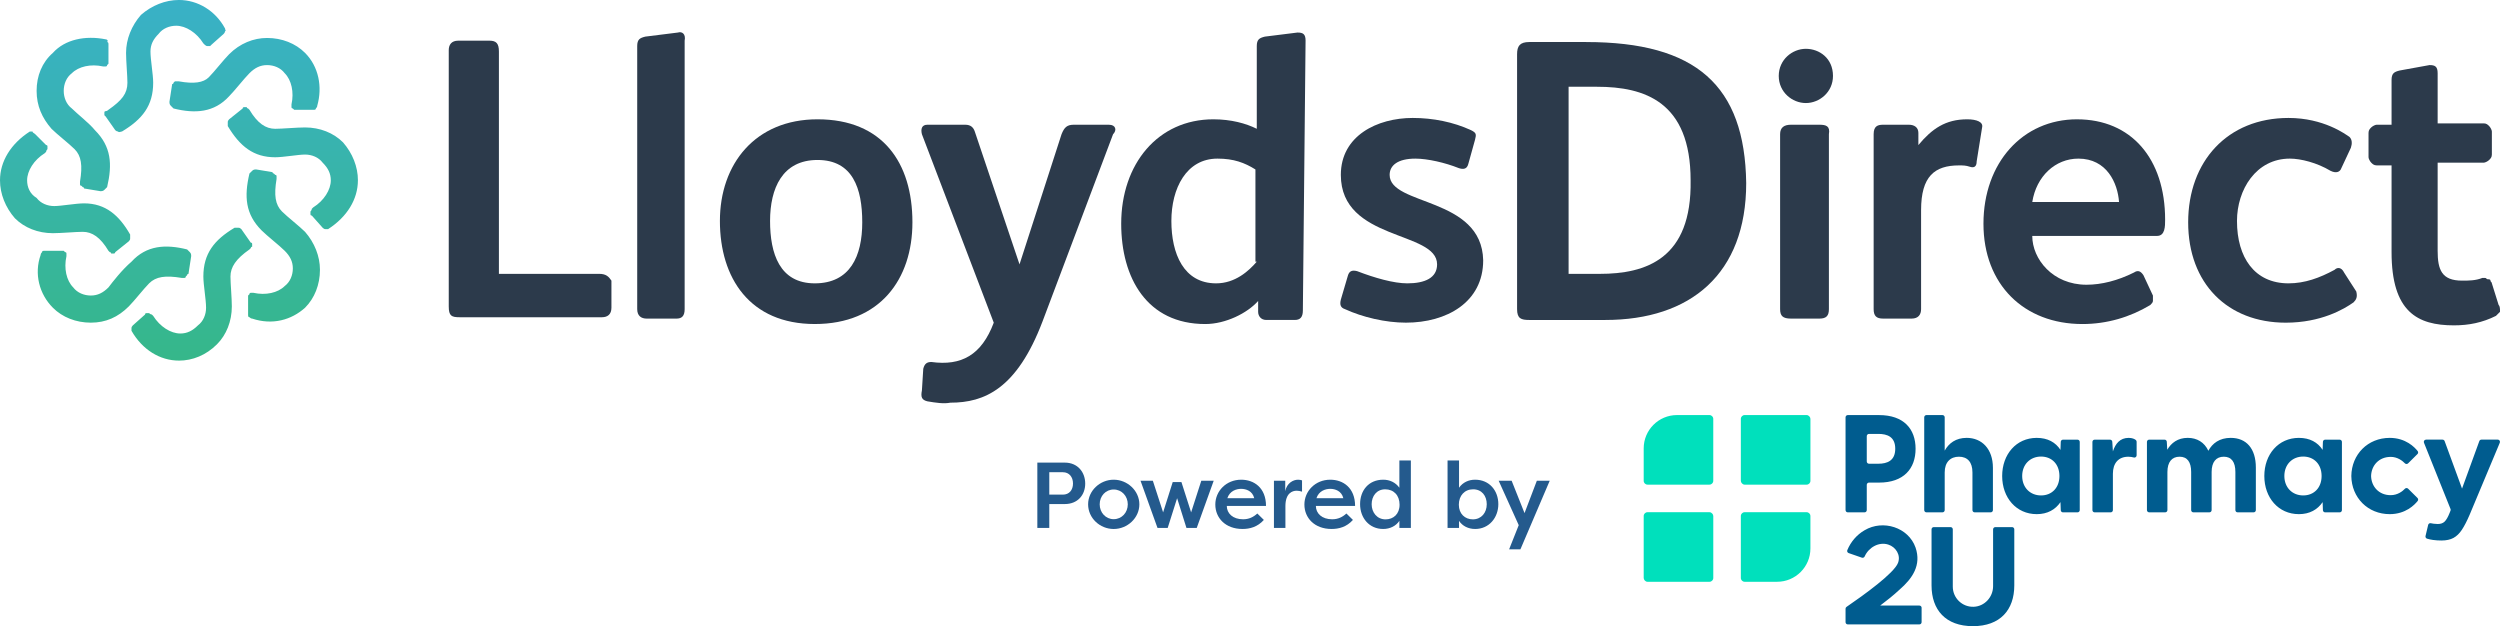
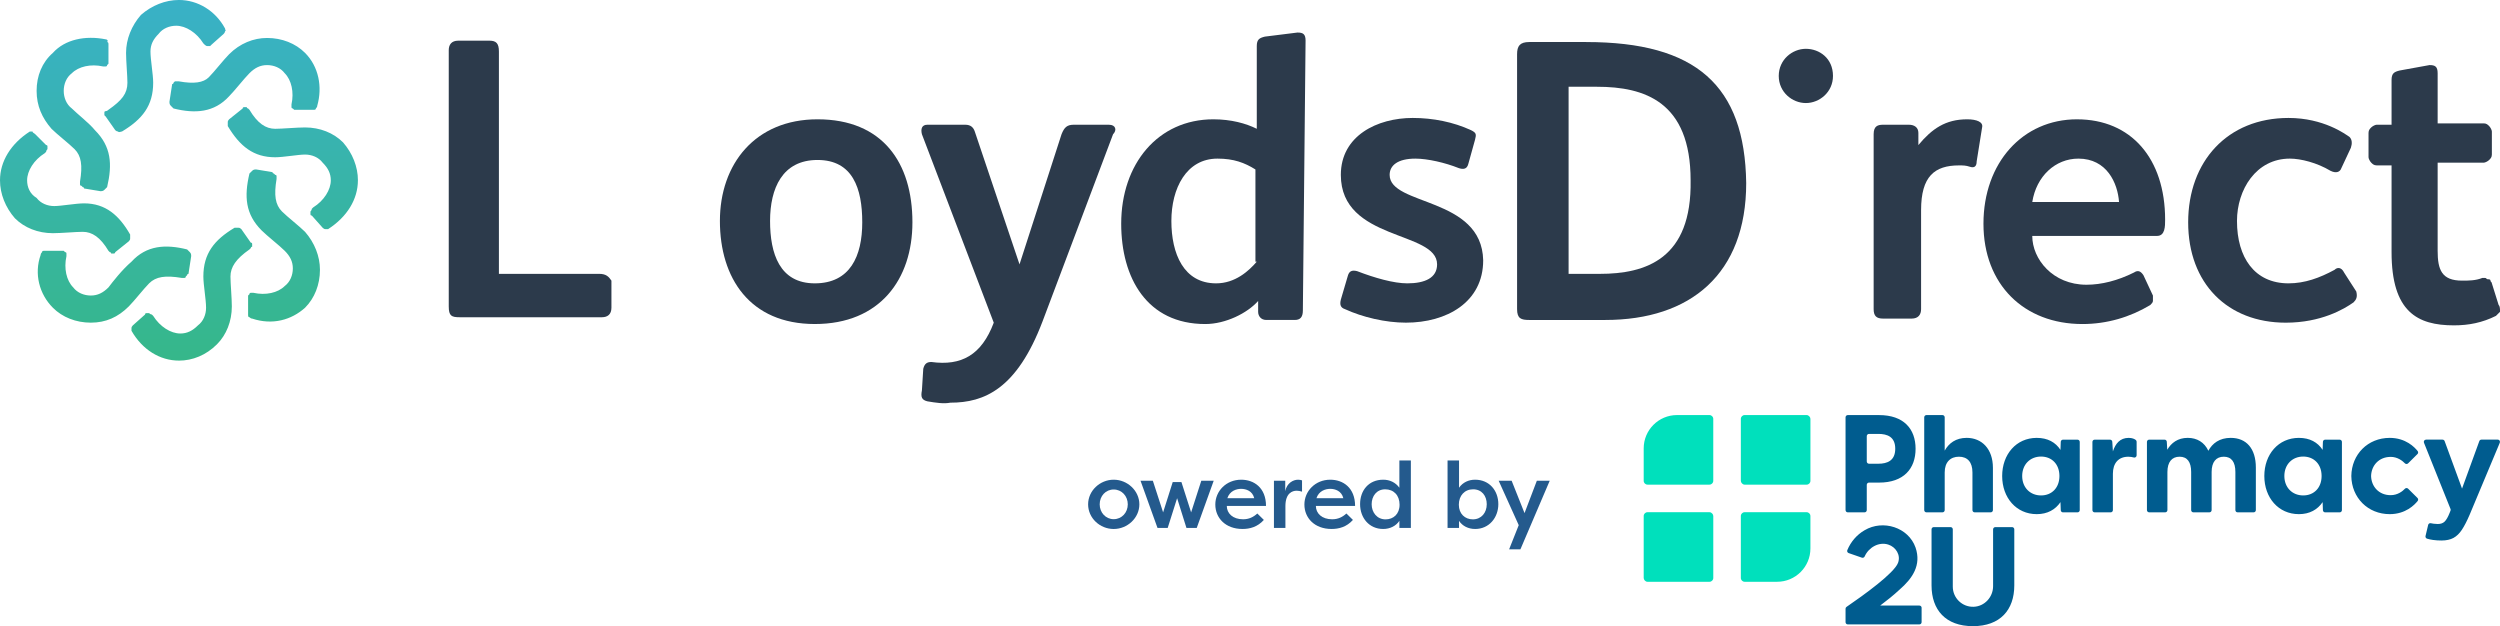
<svg xmlns="http://www.w3.org/2000/svg" id="Layer_1" data-name="Layer 1" viewBox="0 0 1949.8 488.36">
  <defs>
    <style>
      .cls-1 {
        fill: #00e0bc;
      }

      .cls-2 {
        fill: url(#linear-gradient);
      }

      .cls-3 {
        fill: #2c3a4b;
      }

      .cls-4 {
        fill: #005c8f;
      }

      .cls-5 {
        fill: #245a8d;
      }
    </style>
    <linearGradient id="linear-gradient" x1="139.57" y1="408.89" x2="139.57" y2="128" gradientTransform="translate(0 -128)" gradientUnits="userSpaceOnUse">
      <stop offset="0" stop-color="#36b78a" />
      <stop offset="1" stop-color="#39b1c7" />
    </linearGradient>
  </defs>
  <path class="cls-3" d="M1828.2,212.53c-2.11-4.23-5.29-4.23-7.4-2.11-11.63,6.34-23.26,10.57-35.95,10.57-26.43,0-40.18-20.09-40.18-48.64,0-24.32,14.8-48.64,41.24-48.64,8.46,0,21.15,3.17,31.72,9.52,4.23,2.11,7.4,1.06,8.46-2.11l7.4-15.86c1.06-3.17,1.06-6.34-1.06-8.46-3.17-2.11-20.09-14.8-47.58-14.8-47.58,0-78.25,33.84-78.25,81.42s30.66,78.25,76.13,78.25c27.49,0,45.47-10.57,52.87-15.86,2.11-2.11,3.17-4.23,2.11-8.46l-9.52-14.8Z" />
  <path class="cls-3" d="M1619.9,93.05c-42.3,0-72.96,33.84-72.96,81.42s31.72,78.25,77.19,78.25c19.03,0,37.01-5.29,52.87-14.8,1.06-1.06,2.11-2.11,2.11-3.17v-4.23l-7.4-15.86c-2.11-3.17-4.23-4.23-7.4-2.11-12.69,6.34-25.38,9.52-37.01,9.52-26.43,0-42.3-20.09-42.3-38.07h97.28c6.34,0,6.34-7.4,6.34-12.69,0-47.58-26.43-78.25-68.73-78.25ZM1585.01,157.55c3.17-20.09,17.98-33.84,35.95-33.84,22.2,0,30.66,19.03,31.72,33.84h-67.67Z" />
  <path class="cls-3" d="M467.36,213.59h-78.25V40.18c0-6.34-2.11-8.46-7.4-8.46h-24.32c-5.29,0-7.4,3.17-7.4,7.4v199.84c0,7.4,2.11,8.46,8.46,8.46h111.02c4.23,0,7.4-2.11,7.4-7.4v-21.15c-2.11-3.17-4.23-5.29-9.52-5.29Z" />
-   <path class="cls-3" d="M528.69,25.38l-25.38,3.17c-4.23,1.06-6.34,2.11-6.34,7.4v205.13c0,5.29,3.17,7.4,7.4,7.4h23.26c4.23,0,6.34-2.11,6.34-7.4V31.72c1.06-5.29-2.11-7.4-5.29-6.34Z" />
  <path class="cls-3" d="M637.6,93.05c-48.64,0-76.13,34.89-76.13,79.3s23.26,80.36,74.02,80.36,76.13-34.89,76.13-79.3c0-46.52-23.26-80.36-74.02-80.36ZM635.48,220.99c-27.49,0-34.89-23.26-34.89-48.64s9.52-47.58,37.01-47.58,34.89,22.2,34.89,48.64-9.52,47.58-37.01,47.58h0Z" />
  <path class="cls-3" d="M1083.81,136.4c0-7.4,6.34-12.69,20.09-12.69,9.52,0,23.26,3.17,33.84,7.4,3.17,1.06,6.34,1.06,7.4-3.17l5.29-19.03c1.06-4.23,1.06-5.29-3.17-7.4-13.75-6.34-29.61-9.52-45.47-9.52-27.49,0-56.04,13.75-56.04,44.41,0,51.81,75.07,43.35,75.07,69.79,0,10.57-9.52,14.8-23.26,14.8-10.57,0-25.38-4.23-39.12-9.52-4.23-1.06-6.34,0-7.4,4.23l-5.29,17.98c-1.06,4.23,0,6.34,3.17,7.4,13.75,6.34,31.72,10.57,47.58,10.57,31.72,0,60.27-15.86,60.27-48.64-1.06-49.7-72.96-42.3-72.96-66.61Z" />
-   <path class="cls-3" d="M1419,97.28h-22.2c-5.29,0-8.46,2.11-8.46,7.4v136.4c0,5.29,2.11,7.4,8.46,7.4h22.2c5.29,0,7.4-2.11,7.4-7.4V104.68c1.06-6.34-2.11-7.4-7.4-7.4Z" />
  <path class="cls-3" d="M1408.43,38.07c-10.57,0-21.15,8.46-21.15,21.15s10.57,21.15,21.15,21.15,21.15-8.46,21.15-21.15c0-13.75-10.57-21.15-21.15-21.15Z" />
  <path class="cls-3" d="M1237.13,32.78h-44.41c-7.4,0-9.52,3.17-9.52,9.52v198.79c0,7.4,3.17,8.46,9.52,8.46h59.21c66.61,0,109.97-35.95,109.97-106.79-1.06-76.13-39.12-109.97-124.77-109.97ZM1247.7,213.59h-24.32V67.67h22.2c37.01,0,72.96,11.63,72.96,72.96,1.06,61.33-34.89,72.96-70.84,72.96h0Z" />
  <path class="cls-3" d="M864.93,97.28h-27.49c-5.29,0-7.4,2.11-9.52,7.4l-32.78,101.51-34.89-103.62c-1.06-3.17-3.17-5.29-7.4-5.29h-29.61c-4.23,0-5.29,3.17-4.23,7.4l56.04,146.98c-9.52,25.38-25.38,33.84-48.64,30.66-3.17,0-5.29,1.06-6.34,5.29l-1.06,16.92c-1.06,5.29,0,7.4,4.23,8.46,6.34,1.06,12.69,2.11,17.98,1.06,26.43,0,51.81-10.57,71.9-63.44l54.98-145.92c3.17-3.17,2.11-7.4-3.17-7.4Z" />
  <path class="cls-3" d="M1545.88,99.39c1.06-4.23-4.23-6.34-11.63-6.34-16.92,0-27.49,7.4-38.07,20.09v-9.52c0-4.23-3.17-6.34-7.4-6.34h-20.09c-4.23,0-7.4,1.06-7.4,7.4v136.4c0,5.29,2.11,7.4,7.4,7.4h22.2c5.29,0,7.4-3.17,7.4-7.4v-77.19c0-26.43,10.57-34.89,29.61-34.89,3.17,0,5.29,0,8.46,1.06,3.17,1.06,5.29,0,5.29-4.23l4.23-26.43Z" />
  <path class="cls-3" d="M1018.25,31.72c0-5.29-2.11-6.34-6.34-6.34l-25.38,3.17c-4.23,1.06-6.34,2.11-6.34,7.4v64.5c-8.46-4.23-20.09-7.4-33.84-7.4-43.35,0-71.9,34.89-71.9,81.42,0,42.3,20.09,78.25,65.56,78.25,15.86,0,32.78-8.46,41.24-17.98v8.46c0,3.17,2.11,6.34,6.34,6.34h22.2c4.23,0,6.34-2.11,6.34-7.4l2.11-210.42ZM980.19,204.07c-6.34,7.4-16.92,16.92-31.72,16.92-25.38,0-34.89-23.26-34.89-48.64s11.63-48.64,35.95-48.64c12.69,0,21.15,3.17,29.61,8.46v71.9h1.06Z" />
  <path class="cls-3" d="M1948.74,237.91l-5.29-16.92c0-1.06-1.06-1.06-1.06-2.11s-1.06-1.06-2.11-1.06-1.06-1.06-2.11-1.06h-2.11c-5.29,2.11-10.57,2.11-15.86,2.11-15.86,0-19.03-8.46-19.03-23.26v-68.73h35.95c1.06,0,3.17-1.06,4.23-2.11,1.06-1.06,2.11-2.11,2.11-4.23v-17.98c0-1.06-1.06-3.17-2.11-4.23-1.06-1.06-2.11-2.11-4.23-2.11h-35.95v-39.12c0-5.29-2.11-6.34-6.34-6.34l-23.26,4.23c-4.23,1.06-6.34,2.11-6.34,7.4v34.89h-11.63c-1.06,0-3.17,1.06-4.23,2.11-1.06,1.06-2.11,2.11-2.11,4.23v19.03c0,1.06,1.06,3.17,2.11,4.23,1.06,1.06,2.11,2.11,4.23,2.11h11.63v67.67c0,46.52,20.09,57.1,48.64,57.1,11.63,0,22.2-2.11,32.78-7.4,1.06-1.06,2.11-2.11,3.17-3.17,0-2.11,0-4.23-1.06-5.29h0Z" />
  <path class="cls-2" d="M175.52,22.2c0,1.06,1.06,2.11,0,2.11,0,1.06-1.06,2.11-1.06,2.11l-9.52,8.46-1.06,1.06h-2.11q-1.06,0-2.11-1.06l-1.06-1.06c-5.29-8.46-13.75-13.75-21.15-13.75-5.29,0-10.57,2.11-13.75,6.34-4.23,4.23-6.34,8.46-6.34,13.75,0,6.34,2.11,17.98,2.11,24.32,0,17.98-8.46,28.55-24.32,38.07-1.06,0-2.11,1.06-3.17,0-1.06,0-2.11-1.06-2.11-1.06l-7.4-10.57-1.06-1.06v-2.11q0-1.06,1.06-1.06c1.06,0,2.11-1.06,2.11-1.06,10.57-7.4,14.8-12.69,14.8-21.15,0-5.29-1.06-16.92-1.06-23.26,0-10.57,4.23-21.15,11.63-29.61,8.46-7.4,19.03-11.63,29.61-11.63,14.8,0,28.55,8.46,35.95,22.2ZM41.24,41.24c-8.46,7.4-12.69,17.98-12.69,29.61s4.23,21.15,11.63,29.61c4.23,4.23,13.75,11.63,17.98,15.86,5.29,5.29,6.34,12.69,4.23,25.38v2.11q0,1.06,1.06,1.06l1.06,1.06s1.06,0,1.06,1.06l12.69,2.11c1.06,0,2.11,0,3.17-1.06q1.06-1.06,2.11-2.11c4.23-17.98,3.17-31.72-9.52-44.41-4.23-5.29-13.75-12.69-17.98-16.92-4.23-3.17-6.34-8.46-6.34-13.75s2.11-10.57,6.34-13.75c5.29-5.29,14.8-7.4,24.32-5.29h2.11q1.06,0,1.06-1.06l1.06-1.06v-14.8c0-1.06,0-2.11-1.06-2.11,1.06-1.06,0-2.11-1.06-2.11-15.86-3.17-31.72,0-41.24,10.57ZM0,140.63c0,10.57,4.23,21.15,11.63,29.61,7.4,7.4,17.98,11.63,29.61,11.63,6.34,0,17.98-1.06,23.26-1.06,7.4,0,13.75,4.23,20.09,14.8l1.06,1.06s1.06,0,1.06,1.06h2.11s1.06,0,1.06-1.06l10.57-8.46q1.06-1.06,1.06-2.11v-3.17c-8.46-14.8-19.03-24.32-35.95-24.32-6.34,0-17.98,2.11-23.26,2.11s-10.57-2.11-13.75-6.34c-5.29-3.17-7.4-8.46-7.4-13.75,0-7.4,5.29-15.86,13.75-21.15l1.06-1.06s0-1.06,1.06-2.11v-2.11q0-1.06-1.06-1.06l-8.46-8.46c-1.06-1.06-2.11-1.06-2.11-2.11h-2.11C8.46,112.08,0,125.83,0,140.63ZM41.24,240.02c7.4,7.4,17.98,11.63,29.61,11.63s21.15-4.23,29.61-12.69c4.23-4.23,11.63-13.75,15.86-17.98,5.29-5.29,12.69-6.34,25.38-4.23h2.11q1.06,0,1.06-1.06l1.06-1.06s0-1.06,1.06-1.06l2.11-13.75c0-1.06,0-2.11-1.06-3.17q-1.06-1.06-2.11-2.11c-16.92-4.23-31.72-3.17-43.35,9.52-7.4,6.34-14.8,15.86-17.98,20.09-4.23,4.23-8.46,6.34-13.75,6.34s-10.57-2.11-13.75-6.34c-5.29-5.29-7.4-14.8-5.29-24.32v-2.11q0-1.06-1.06-1.06l-1.06-1.06h-14.8c-1.06,0-2.11,0-2.11,1.06q-1.06,1.06-1.06,2.11c-5.29,14.8-1.06,30.66,9.52,41.24h0ZM139.57,281.26c10.57,0,21.15-4.23,29.61-12.69,7.4-7.4,11.63-17.98,11.63-29.61,0-6.34-1.06-17.98-1.06-23.26,0-7.4,4.23-13.75,14.8-21.15l1.06-1.06s0-1.06,1.06-1.06v-2.11q0-1.06-1.06-1.06l-7.4-10.57q-1.06-1.06-2.11-1.06h-3.17c-15.86,9.52-24.32,20.09-24.32,38.07,0,6.34,2.11,17.98,2.11,24.32,0,5.29-2.11,10.57-6.34,13.75-4.23,4.23-8.46,6.34-13.75,6.34-7.4,0-15.86-5.29-21.15-13.75l-1.06-1.06s-1.06,0-2.11-1.06h-2.11q-1.06,0-1.06,1.06l-9.52,8.46q-1.06,1.06-1.06,2.11v2.11c8.46,14.8,22.2,23.26,37.01,23.26h0ZM237.91,240.02c7.4-7.4,11.63-17.98,11.63-29.61,0-10.57-4.23-21.15-11.63-29.61-4.23-4.23-13.75-11.63-17.98-15.86-5.29-5.29-6.34-12.69-4.23-25.38v-2.11q0-1.06-1.06-1.06l-1.06-1.06s-1.06,0-1.06-1.06l-12.69-2.11c-1.06,0-2.11,0-3.17,1.06q-1.06,1.06-2.11,2.11c-4.23,17.98-3.17,31.72,9.52,44.41,4.23,4.23,13.75,11.63,17.98,15.86,4.23,4.23,6.34,8.46,6.34,13.75s-2.11,10.57-6.34,13.75c-5.29,5.29-14.8,7.4-24.32,5.29h-2.11q-1.06,0-1.06,1.06l-1.06,1.06v14.8c0,1.06,0,2.11,1.06,2.11q1.06,1.06,2.11,1.06c15.86,5.29,30.66,1.06,41.24-8.46h0ZM279.15,140.63c0-10.57-4.23-21.15-11.63-29.61-7.4-7.4-17.98-11.63-29.61-11.63-6.34,0-17.98,1.06-23.26,1.06-7.4,0-13.75-4.23-20.09-14.8l-1.06-1.06s-1.06,0-1.06-1.06h-2.11s-1.06,0-1.06,1.06l-10.57,8.46q-1.06,1.06-1.06,2.11v3.17c9.52,15.86,20.09,24.32,37.01,24.32,6.34,0,17.98-2.11,23.26-2.11s10.57,2.11,13.75,6.34c4.23,4.23,6.34,8.46,6.34,13.75,0,7.4-5.29,15.86-13.75,21.15l-1.06,1.06s0,1.06-1.06,2.11v2.11q0,1.06,1.06,1.06l8.46,9.52q1.06,1.06,2.11,1.06h2.11c14.8-9.52,23.26-23.26,23.26-38.07h0ZM237.91,41.24c-7.4-7.4-17.98-11.63-29.61-11.63-10.57,0-21.15,4.23-29.61,12.69-4.23,4.23-11.63,13.75-15.86,17.98-4.23,4.23-11.63,5.29-23.26,3.17h-3.17l-1.06,1.06s0,1.06-1.06,1.06l-2.11,13.75c0,1.06,0,2.11,1.06,3.17q1.06,1.06,2.11,2.11c16.92,4.23,31.72,3.17,43.35-9.52,4.23-4.23,11.63-13.75,15.86-17.98,4.23-4.23,8.46-6.34,13.75-6.34s10.57,2.11,13.75,6.34c5.29,5.29,7.4,14.8,5.29,24.32v2.11q0,1.06,1.06,1.06l1.06,1.06h14.8c1.06,0,2.11,0,2.11-1.06q1.06-1.06,1.06-2.11c4.23-14.8,1.06-30.66-9.52-41.24h0Z" />
  <g>
    <g>
-       <path class="cls-5" d="M809.04,411.76v-50.96h21.4c10.19,0,15.94,7.57,15.94,16.38s-5.82,15.94-15.94,15.94h-12.08v18.64h-9.32ZM828.99,385.77c4.88,0,7.86-3.57,7.86-8.66s-2.98-8.81-7.86-8.81h-10.63v17.47h10.63Z" />
      <path class="cls-5" d="M868.59,374.13c10.77,0,20.02,8.66,20.02,19.22s-9.25,19.22-20.02,19.22-19.95-8.52-19.95-19.22,9.32-19.22,19.95-19.22ZM868.59,404.92c6.26,0,10.99-5.1,10.99-11.58s-4.73-11.57-10.99-11.57-10.92,5.1-10.92,11.57,4.73,11.58,10.92,11.58Z" />
      <path class="cls-5" d="M914.64,375.95h6.77l7.57,23.66,7.94-24.68h9.68l-13.25,36.84h-8.01l-7.28-23.22-7.35,23.22h-7.94l-13.25-36.84h9.61l8.01,24.68,7.5-23.66Z" />
      <path class="cls-5" d="M985.7,405.5c-4.95,5.53-10.99,7.06-16.67,7.06-13.25,0-21.18-8.59-21.18-19.07s8.52-19.36,20.17-19.36c9.97,0,19.36,6.26,19.36,20.46h-30.58c0,5.82,4.73,10.41,12.67,10.41,4.59,0,8.01-1.67,11.14-4.51l5.1,5.02ZM957.23,388.54h20.97c-1.38-5.68-6.41-7.28-10.19-7.28s-8.88,1.6-10.77,7.28Z" />
-       <path class="cls-5" d="M1002.37,383.08c1.24-6.26,6.12-8.95,10.05-8.95,1.24,0,1.97.22,3.06.51v8.81c-1.38-.51-3.06-.73-4.22-.73-3.28,0-8.74,1.82-8.74,12.01v17.04h-8.95v-36.84h8.81v8.15Z" />
+       <path class="cls-5" d="M1002.37,383.08c1.24-6.26,6.12-8.95,10.05-8.95,1.24,0,1.97.22,3.06.51v8.81c-1.38-.51-3.06-.73-4.22-.73-3.28,0-8.74,1.82-8.74,12.01v17.04h-8.95v-36.84h8.81v8.15" />
      <path class="cls-5" d="M1055.18,405.5c-4.95,5.53-10.99,7.06-16.67,7.06-13.25,0-21.18-8.59-21.18-19.07s8.52-19.36,20.17-19.36c9.97,0,19.36,6.26,19.36,20.46h-30.58c0,5.82,4.73,10.41,12.67,10.41,4.59,0,8.01-1.67,11.14-4.51l5.1,5.02ZM1026.72,388.54h20.97c-1.38-5.68-6.41-7.28-10.19-7.28s-8.88,1.6-10.77,7.28Z" />
      <path class="cls-5" d="M1100.36,359.13v52.63h-8.95v-5.53c-2.69,4-7.28,6.33-12.67,6.33-10.85,0-17.98-8.59-17.98-19.36s6.77-19.07,18.05-19.07c4.95,0,9.54,2.04,12.59,6.26v-21.26h8.95ZM1080.63,405.07c6.12,0,10.92-4.15,10.92-11.43s-4.51-12.01-11.21-12.01-10.56,5.31-10.56,11.65,4.15,11.79,10.85,11.79Z" />
      <path class="cls-5" d="M1150.52,412.56c-5.39,0-9.97-2.33-12.59-6.33v5.53h-8.95v-52.63h8.95v21.26c2.98-4.22,7.57-6.26,12.52-6.26,11.28,0,18.13,8.66,18.13,19.07s-7.13,19.36-18.05,19.36ZM1148.92,381.62c-6.62,0-11.14,4.88-11.14,12.01s4.8,11.43,10.92,11.43c6.7,0,10.85-5.24,10.85-11.79s-3.86-11.65-10.63-11.65Z" />
      <path class="cls-5" d="M1198.61,374.93h10.05l-22.86,53.51h-8.81l7.5-18.86-15.65-34.65h10.12l10.05,25.26,9.61-25.26Z" />
    </g>
    <g>
      <rect class="cls-1" x="1281.95" y="399.48" width="54.27" height="54.27" rx="2.97" ry="2.97" />
      <path class="cls-1" d="M1307.92,323.72h25.32c1.64,0,2.97,1.33,2.97,2.97v48.32c0,1.64-1.33,2.97-2.97,2.97h-48.32c-1.64,0-2.97-1.33-2.97-2.97v-25.32c0-14.33,11.64-25.97,25.97-25.97Z" />
      <rect class="cls-1" x="1357.72" y="323.72" width="54.27" height="54.27" rx="2.97" ry="2.97" />
      <path class="cls-1" d="M1360.69,399.48h48.32c1.64,0,2.97,1.33,2.97,2.97v25.32c0,14.33-11.64,25.97-25.97,25.97h-25.32c-1.64,0-2.97-1.33-2.97-2.97v-48.32c0-1.64,1.33-2.97,2.97-2.97Z" />
    </g>
    <path class="cls-4" d="M1498.7,474.02v11.22c0,.96-.78,1.74-1.74,1.74h-55.84c-.96,0-1.73-.78-1.74-1.74,0-4.1,0-9.1,0-10.49,0-.57.27-1.09.74-1.41,13.68-9.38,36.98-26.17,40.16-34.28,2.38-6.07-1.66-12.48-7.61-14.34-7.33-2.35-15.31,2.26-18.38,9.25-.37.84-1.3,1.28-2.17.97l-10.32-3.58c-.95-.33-1.42-1.39-1.04-2.31,2.7-6.54,7.54-12.13,13.5-15.52,14.29-8.49,34.17-2.26,39.71,13.5,4.71,13.76-2.42,24.11-12.49,32.85-4.77,4.44-9.88,8.51-15.09,12.41h30.58c.96,0,1.74.78,1.74,1.74ZM1516.71,397.84v-29.38c0-7.98,4.4-12.27,11.11-12.27s10.53,4.28,10.53,12.27v29.38c0,.97.78,1.75,1.75,1.75h12.47c.97,0,1.75-.78,1.75-1.75v-32.97c0-14.81-8.68-23.37-20.48-23.37-8.45,0-13.89,4.17-17.13,9.95v-25.98c0-.97-.78-1.75-1.75-1.75h-12.47c-.97,0-1.75.78-1.75,1.75v72.37c0,.97.78,1.75,1.75,1.75h12.47c.97,0,1.75-.78,1.75-1.75ZM1864.49,356.32c5.45,0,9.32,3.16,11.15,5.04.68.7,1.79.7,2.48.02,2.27-2.25,5.05-5.01,7.32-7.27.63-.62.69-1.62.15-2.31-2.37-3-9.33-10.29-21.79-10.29-17.08,0-29.73,12.83-29.96,29.74.23,16.91,12.88,29.74,29.96,29.74,12.46,0,19.41-7.28,21.79-10.29.55-.7.49-1.69-.14-2.31-2.27-2.25-5.04-5-7.31-7.25-.69-.69-1.81-.68-2.48.03-1.8,1.88-5.61,5.02-11.15,5.02-9.16,0-14.99-6.69-15.25-14.83,0-.06,0-.13,0-.19.26-8.14,6.09-14.83,15.25-14.83ZM1826.51,344.63v53.23c0,.96-.78,1.74-1.74,1.74h-11.34c-.93,0-1.7-.74-1.74-1.67l-.23-6.31c-3.93,5.79-10.07,9.37-18.51,9.37-15.97,0-26.96-12.84-26.96-29.74s10.99-29.74,26.96-29.74c8.56,0,14.7,3.47,18.51,9.37l.23-6.31c.03-.93.8-1.67,1.74-1.67h11.34c.96,0,1.74.78,1.74,1.74ZM1810.66,371.24c0-9.14-5.9-15.16-14.35-15.16s-14.7,6.13-14.7,15.16,6.25,15.16,14.7,15.16,14.35-6.02,14.35-15.16ZM1439.38,397.84v-72.36c0-.97.78-1.75,1.75-1.75h24.4c19.21,0,28.47,10.76,28.47,26.27s-9.26,26.38-28.47,26.38h-7.85c-.97,0-1.75.78-1.75,1.75v19.71c0,.97-.78,1.75-1.75,1.75h-13.04c-.97,0-1.75-.78-1.75-1.75ZM1455.93,359.92c0,.97.78,1.75,1.75,1.75h7.27c7.06,0,13.19-2.43,13.19-11.69s-6.13-11.57-13.19-11.57h-7.27c-.97,0-1.75.78-1.75,1.75v19.75ZM1569.28,411.11h-13.09c-.96,0-1.74.78-1.74,1.74v44.31c0,8.52-6.63,15.78-15.14,16.08-8.94.32-16.29-6.84-16.29-15.71v-44.69c0-.96-.78-1.74-1.74-1.74h-13.09c-.96,0-1.74.78-1.74,1.74v43.73c0,19.04,10.94,31.79,32.27,31.79s32.27-12.75,32.27-31.79v-43.73c0-.96-.78-1.74-1.74-1.74ZM1948.06,342.87h-12.75c-.73,0-1.39.46-1.64,1.15l-13.48,37.05-13.58-37.05c-.25-.69-.91-1.14-1.64-1.14h-12.86c-1.23,0-2.08,1.25-1.62,2.39l20.72,51.7c.17.42.17.88,0,1.29l-.75,1.88c-1.26,3.18-2.54,5.39-3.84,6.66-1.3,1.26-3.09,1.89-5.37,1.89-1.02,0-2.07-.07-3.13-.22-.67-.09-1.44-.23-2.31-.4-.92-.19-1.82.39-2.04,1.3l-2.06,8.68c-.22.91.32,1.82,1.22,2.08,1.53.45,3.09.79,4.67,1,2.13.29,4.29.43,6.49.43,3.78,0,6.91-.67,9.38-2,2.48-1.34,4.68-3.46,6.61-6.39,1.93-2.92,3.91-6.77,5.96-11.53l23.61-56.37c.48-1.15-.36-2.42-1.61-2.42ZM1665.73,343.13c-1.03-.8-2.77-1.62-5.57-1.62-6.71,0-10.3,4.51-12.27,10.53l-.48-7.5c-.06-.92-.82-1.64-1.75-1.64h-11.99c-.97,0-1.75.78-1.75,1.75v53.2c0,.97.78,1.75,1.75,1.75h12.47c.97,0,1.75-.78,1.75-1.75v-28.33c0-8.1,4.17-13.31,12.03-13.31,1.63,0,3.06.25,4.28.6,1.11.32,2.2-.54,2.2-1.69v-10.59c0-.54-.25-1.05-.67-1.39ZM1739.81,341.5c-8.79,0-14.35,4.28-17.47,10.07-3.12-6.6-8.79-10.07-16.08-10.07-7.75,0-12.84,3.93-15.97,9.26l-.36-6.22c-.05-.93-.82-1.65-1.75-1.65h-11.99c-.97,0-1.75.78-1.75,1.75v53.2c0,.97.78,1.75,1.75,1.75h12.47c.97,0,1.75-.78,1.75-1.75v-29.72c0-7.75,3.47-11.92,9.49-11.92s9.03,4.17,9.03,11.92v29.72c0,.97.78,1.75,1.75,1.75h12.47c.97,0,1.75-.78,1.75-1.75v-29.72c0-7.75,3.47-11.92,9.49-11.92s9.03,4.17,9.03,11.92v29.72c0,.97.78,1.75,1.75,1.75h12.47c.97,0,1.75-.78,1.75-1.75v-33.19c0-14.81-7.41-23.14-19.56-23.14ZM1622.04,344.64v53.21c0,.96-.78,1.75-1.75,1.75h-11.32c-.94,0-1.71-.74-1.74-1.68l-.23-6.3c-3.93,5.79-10.07,9.37-18.51,9.37-15.97,0-26.96-12.84-26.96-29.74s10.99-29.74,26.96-29.74c8.56,0,14.7,3.47,18.51,9.37l.23-6.3c.03-.94.81-1.68,1.74-1.68h11.32c.96,0,1.75.78,1.75,1.75ZM1606.19,371.24c0-9.14-5.9-15.16-14.35-15.16s-14.7,6.13-14.7,15.16,6.25,15.16,14.7,15.16,14.35-6.02,14.35-15.16Z" />
  </g>
</svg>